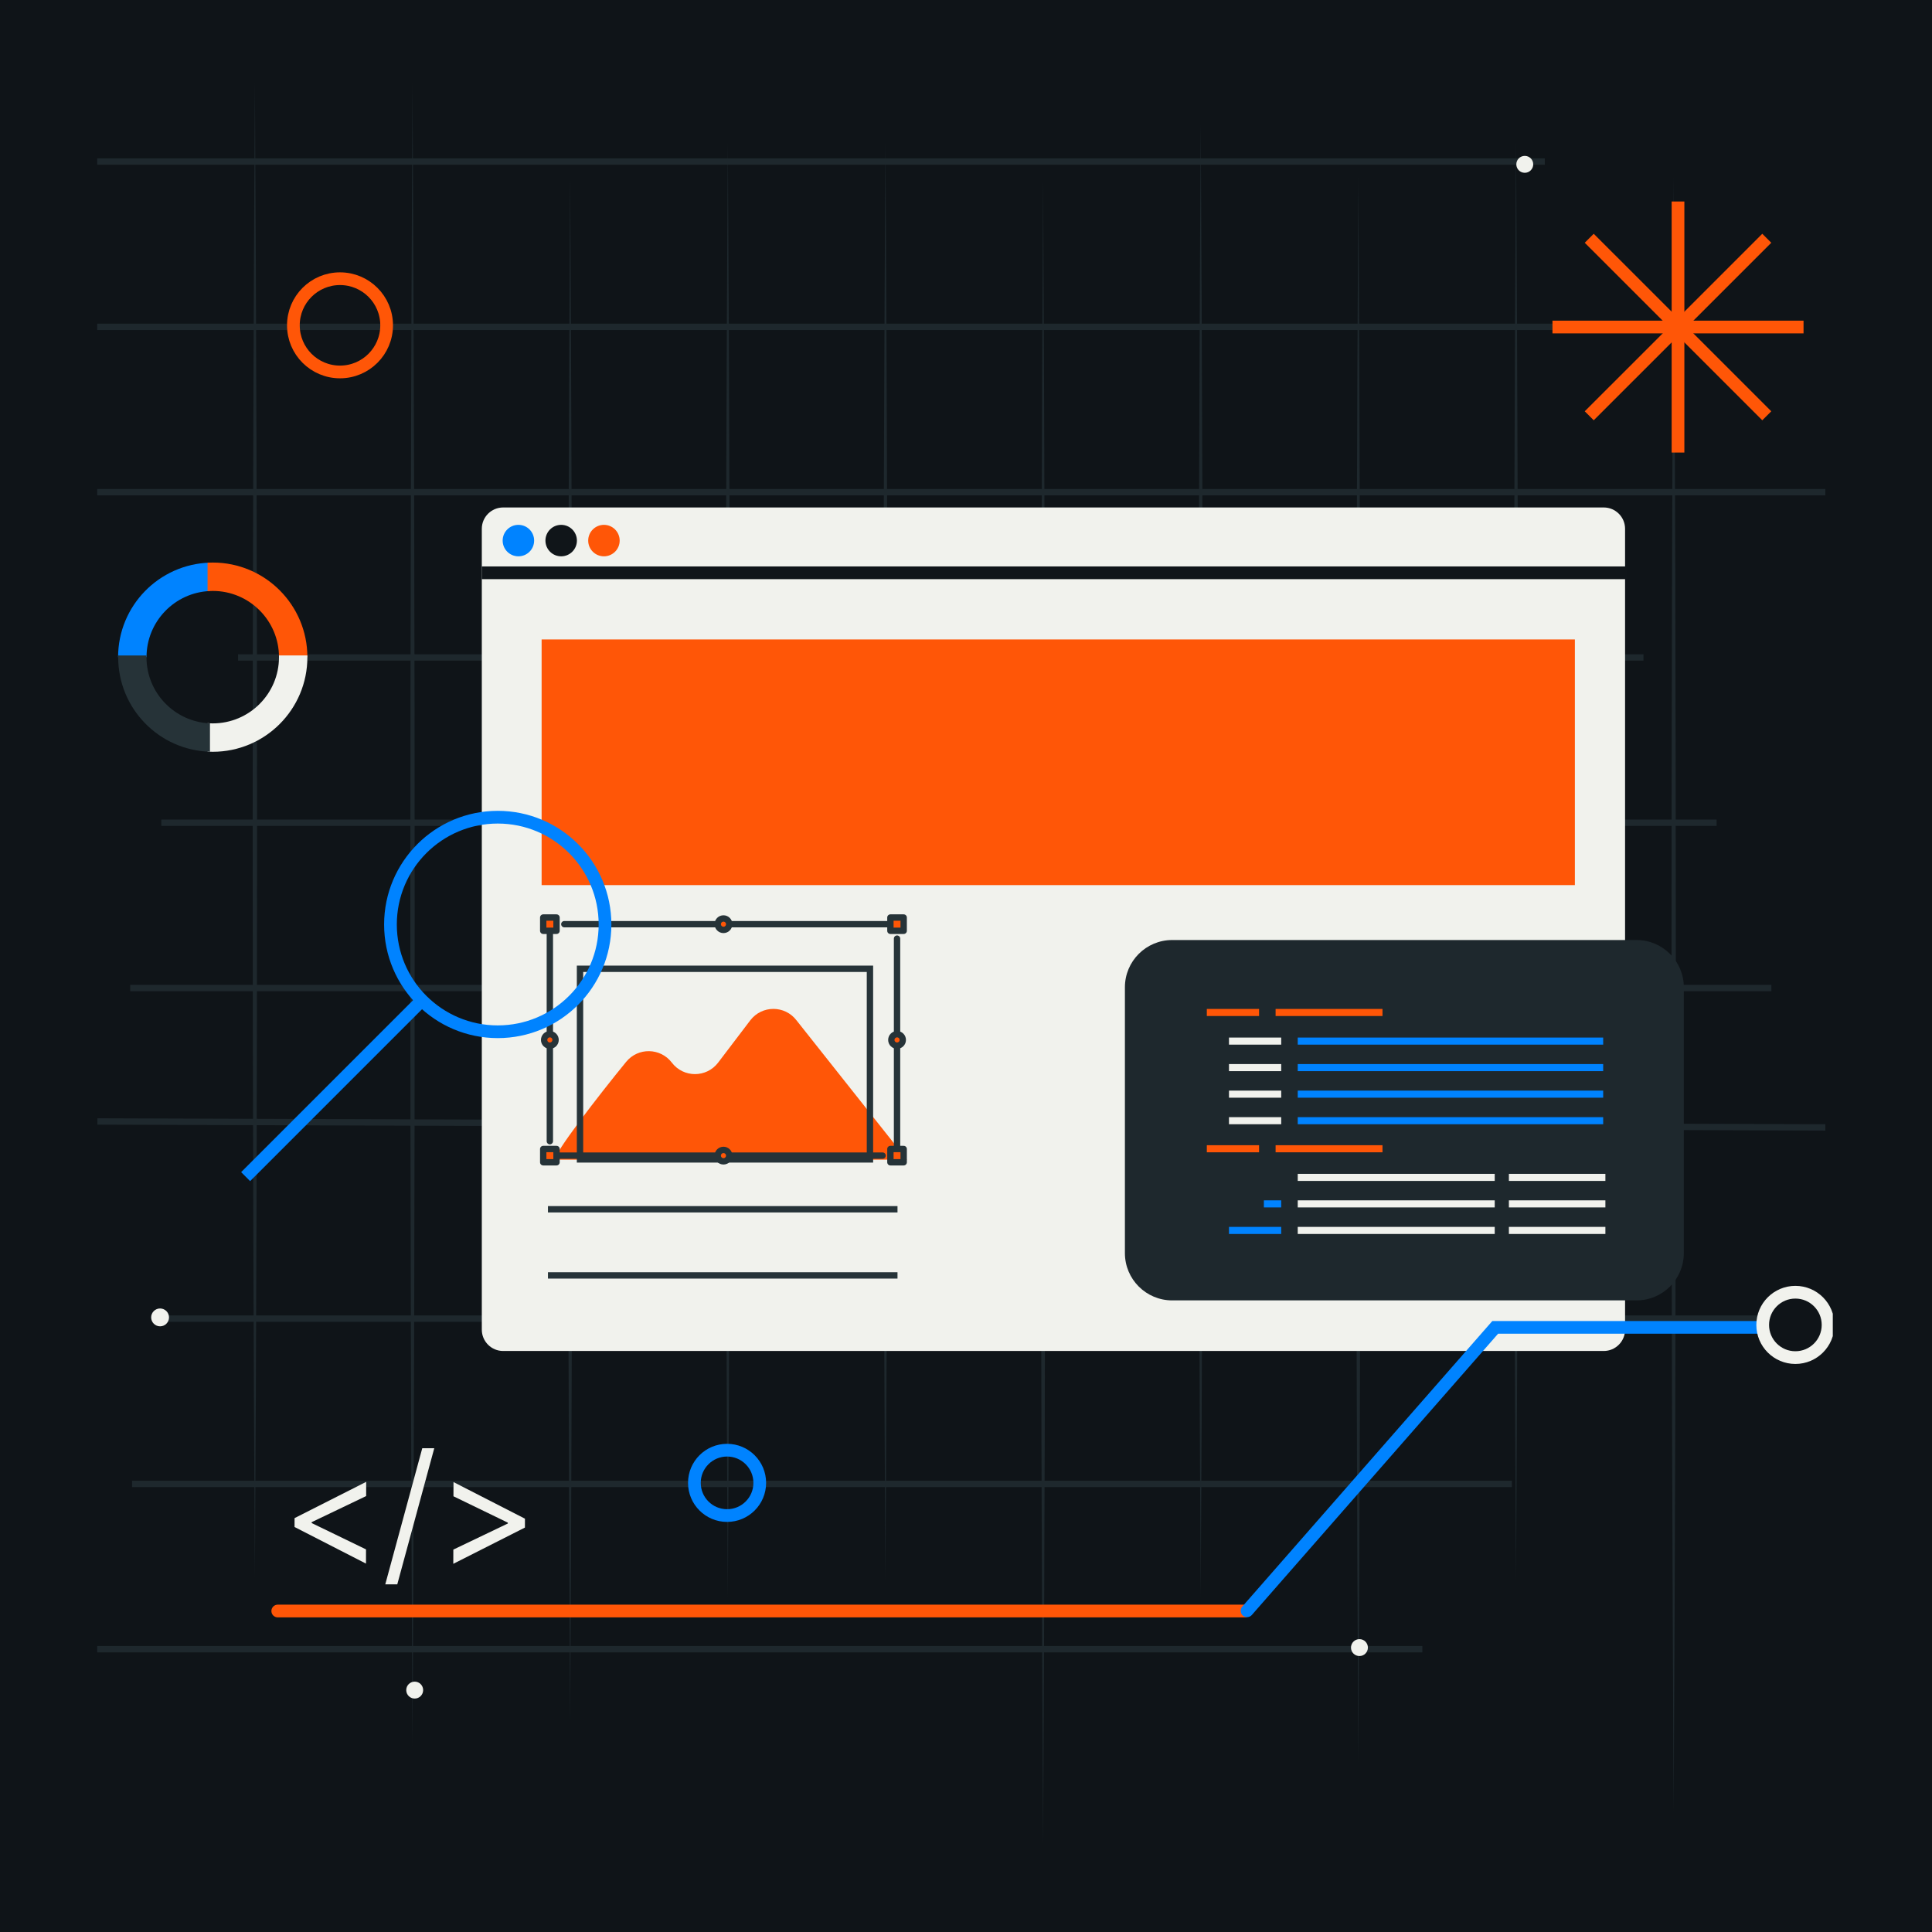
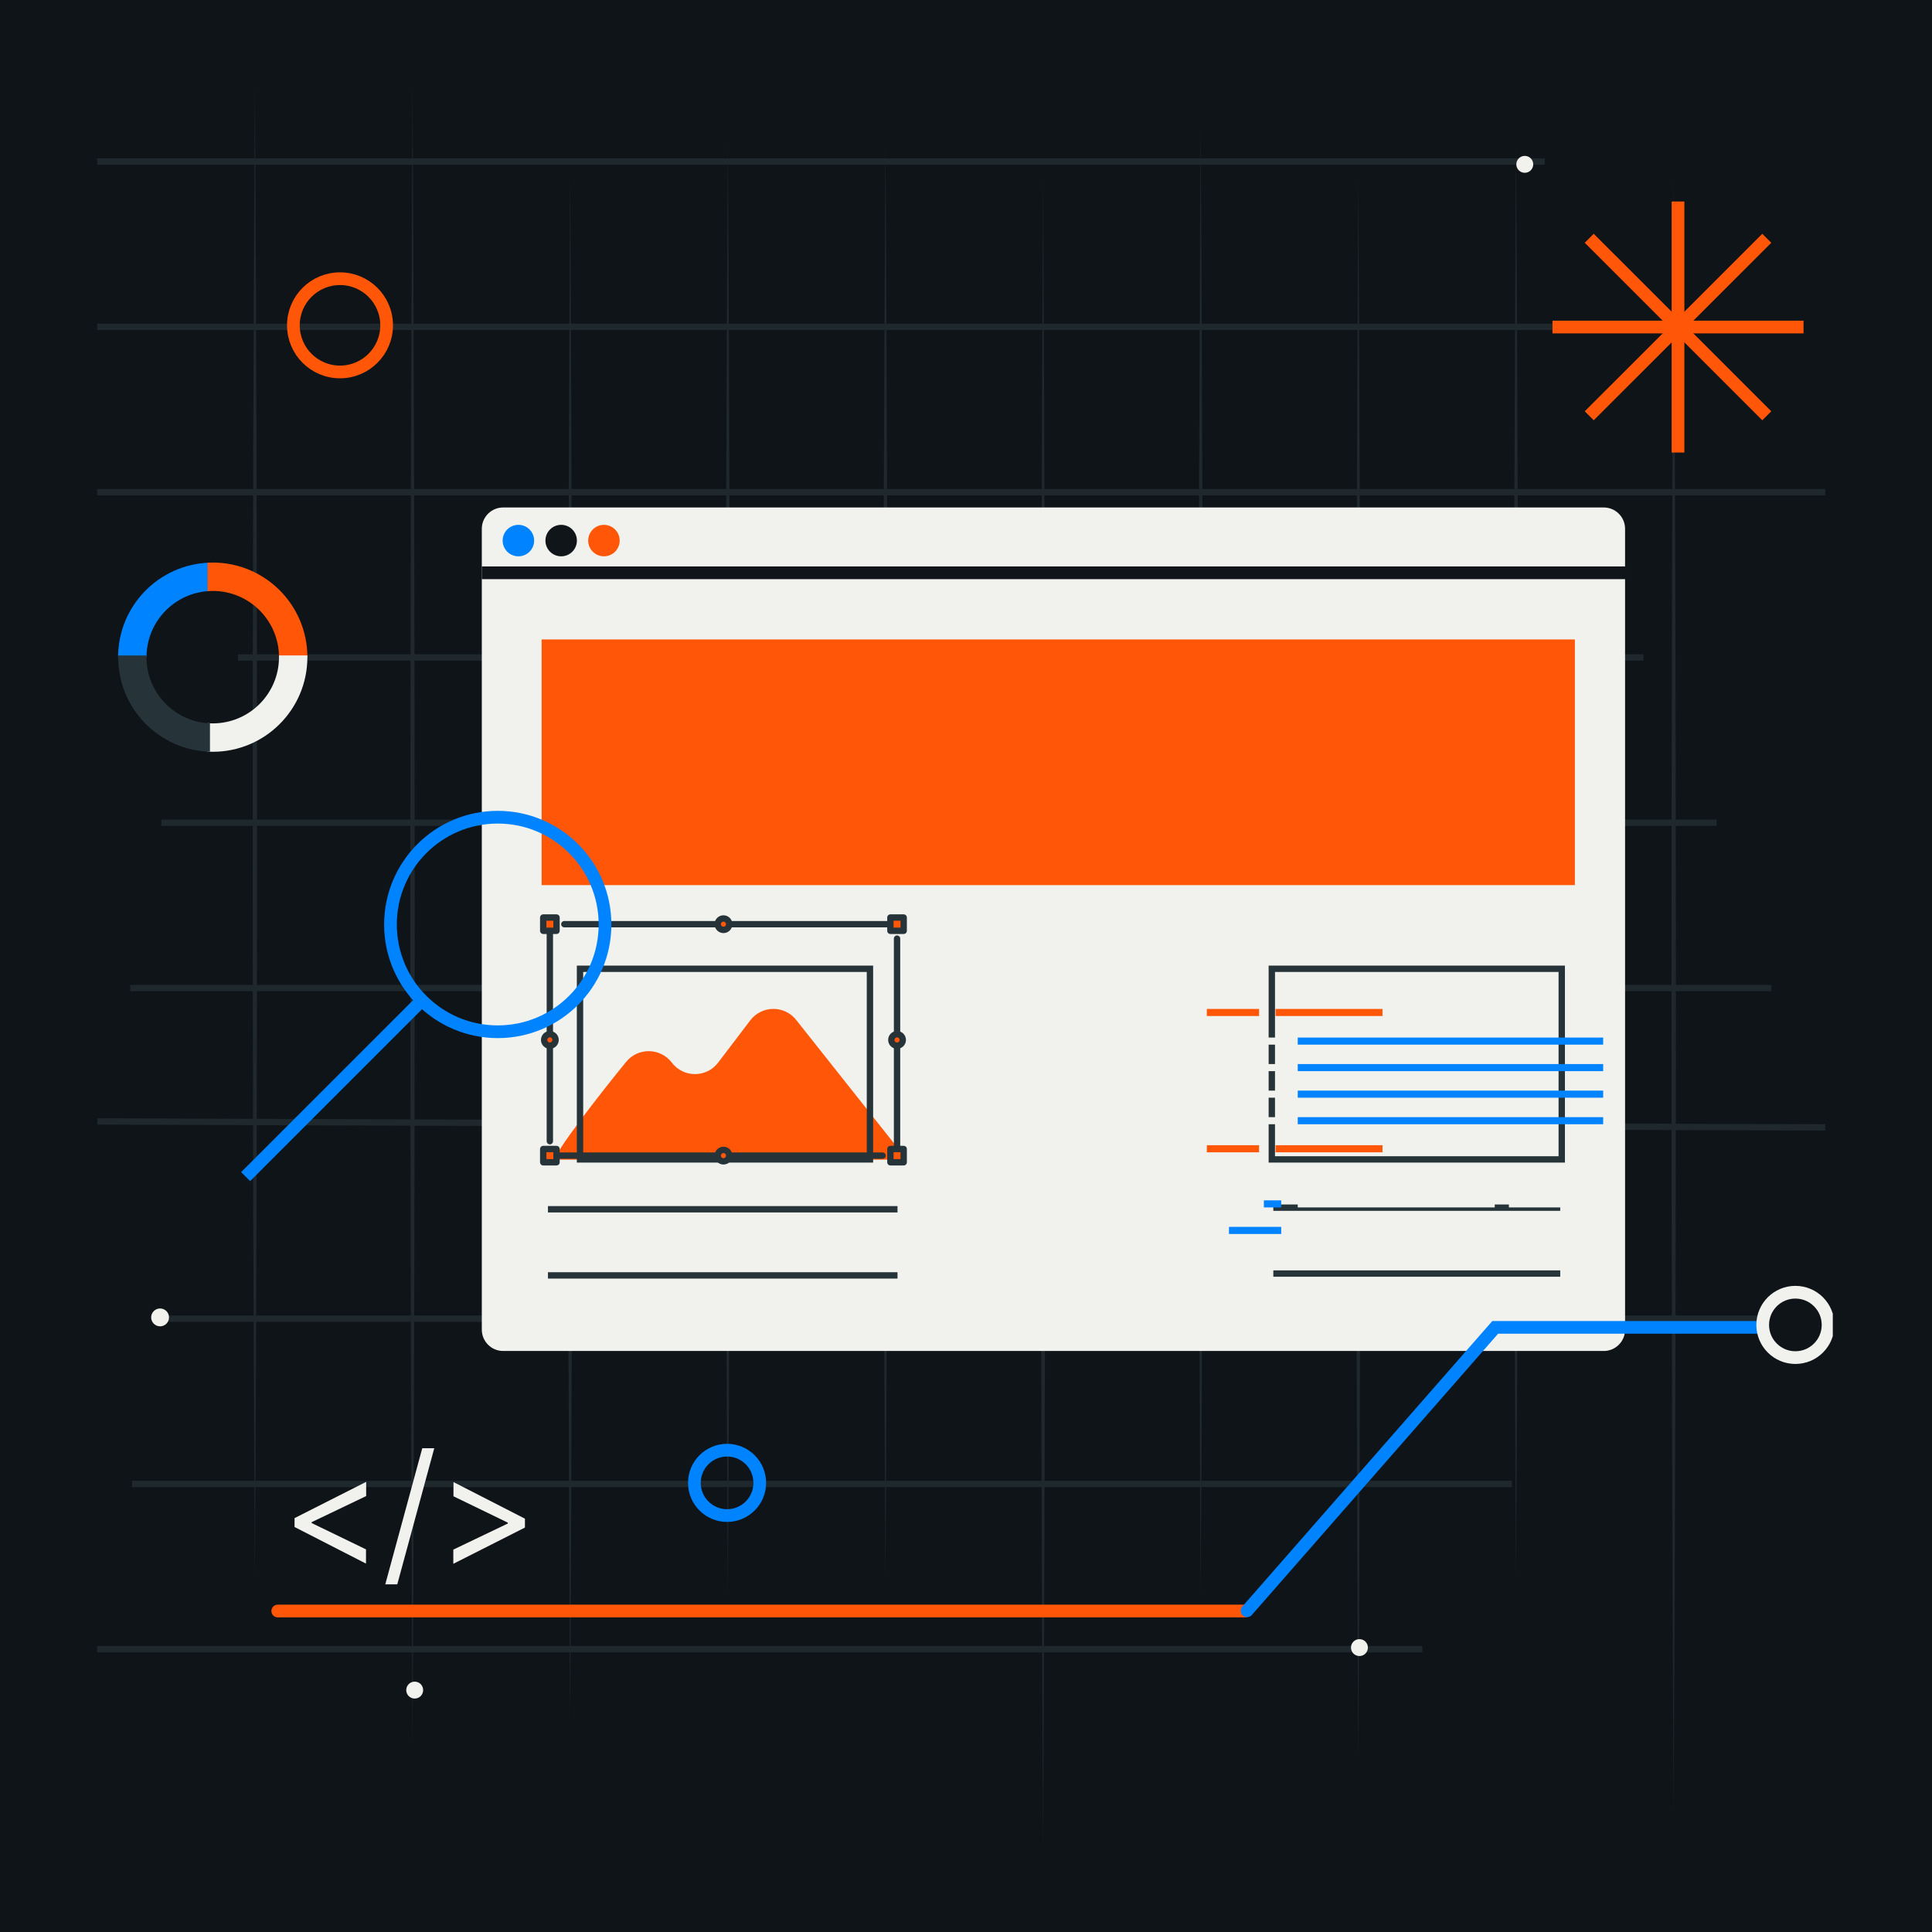
<svg xmlns="http://www.w3.org/2000/svg" width="200" height="200" viewBox="0 0 200 200" fill="none">
  <rect width="200" height="200" fill="#0F1418" />
  <g clip-path="url(#clip0_853_13671)">
    <path d="M10.063 170.724H147.242" stroke="#1E282D" stroke-width="0.658" stroke-miterlimit="10" />
    <path d="M13.672 153.614H156.508" stroke="#1E282D" stroke-width="0.658" stroke-miterlimit="10" />
    <path d="M16.698 136.504H182.048" stroke="#1E282D" stroke-width="0.658" stroke-miterlimit="10" />
    <path d="M10.082 116.093L188.957 116.709" stroke="#1E282D" stroke-width="0.658" stroke-miterlimit="10" />
    <path d="M13.481 102.279H183.374" stroke="#1E282D" stroke-width="0.658" stroke-miterlimit="10" />
    <path d="M16.698 85.169H177.701" stroke="#1E282D" stroke-width="0.658" stroke-miterlimit="10" />
    <path d="M24.645 68.059H170.131" stroke="#1E282D" stroke-width="0.658" stroke-miterlimit="10" />
    <path d="M10.063 50.949H188.958" stroke="#1E282D" stroke-width="0.658" stroke-miterlimit="10" />
    <path d="M10.063 33.834H171.457" stroke="#1E282D" stroke-width="0.658" stroke-miterlimit="10" />
    <path d="M10.063 16.724H159.917" stroke="#1E282D" stroke-width="0.658" stroke-miterlimit="10" />
    <path d="M124.298 12.875C124.596 61.716 124.601 116.504 124.298 165.345C123.995 116.504 124 61.716 124.298 12.875V12.875Z" fill="#1E282D" />
    <path d="M26.386 8.484C26.684 58.088 26.689 113.731 26.386 163.335C26.082 113.731 26.087 58.088 26.386 8.484V8.484Z" fill="#1E282D" />
    <path d="M42.703 8.484C43.001 63.697 43.006 125.638 42.703 180.851C42.4 125.638 42.405 63.697 42.703 8.484V8.484Z" fill="#1E282D" />
    <path d="M59.022 18.274C59.32 69.56 59.325 127.09 59.022 178.376C58.718 127.09 58.723 69.56 59.022 18.274V18.274Z" fill="#1E282D" />
    <path d="M75.345 14.753C75.643 63.007 75.648 117.139 75.345 165.389C75.041 117.134 75.046 63.002 75.345 14.753V14.753Z" fill="#1E282D" />
    <path d="M91.662 14.753C91.96 62.42 91.965 115.897 91.662 163.565C91.359 115.897 91.364 62.42 91.662 14.753V14.753Z" fill="#1E282D" />
    <path d="M107.98 18.274C108.279 73.707 108.284 135.887 107.98 191.315C107.677 135.882 107.682 73.702 107.98 18.274V18.274Z" fill="#1E282D" />
    <path d="M140.615 18.274C140.913 70.88 140.918 129.897 140.615 182.504C140.312 129.897 140.317 70.88 140.615 18.274V18.274Z" fill="#1E282D" />
    <path d="M156.938 14.753C157.237 62.42 157.242 115.897 156.938 163.565C156.635 115.897 156.64 62.42 156.938 14.753V14.753Z" fill="#1E282D" />
    <path d="M173.257 18.274C173.555 72.513 173.56 133.359 173.257 187.599C172.954 133.359 172.959 72.513 173.257 18.274V18.274Z" fill="#1E282D" />
    <path d="M166.017 52.533H52.086C50.866 52.533 49.877 53.522 49.877 54.742V137.644C49.877 138.864 50.866 139.853 52.086 139.853H166.017C167.238 139.853 168.227 138.864 168.227 137.644V54.742C168.227 53.522 167.238 52.533 166.017 52.533Z" fill="#F1F2ED" />
    <path d="M49.877 59.296H168.409" stroke="#101519" stroke-width="1.316" stroke-miterlimit="10" />
    <path d="M53.664 57.59C54.564 57.59 55.294 56.861 55.294 55.961C55.294 55.061 54.564 54.332 53.664 54.332C52.765 54.332 52.035 55.061 52.035 55.961C52.035 56.861 52.765 57.59 53.664 57.59Z" fill="#0083FF" />
    <path d="M58.092 57.59C58.992 57.59 59.722 56.861 59.722 55.961C59.722 55.061 58.992 54.332 58.092 54.332C57.192 54.332 56.463 55.061 56.463 55.961C56.463 56.861 57.192 57.59 58.092 57.59Z" fill="#101519" />
    <path d="M62.519 57.59C63.419 57.59 64.148 56.861 64.148 55.961C64.148 55.061 63.419 54.332 62.519 54.332C61.619 54.332 60.89 55.061 60.89 55.961C60.89 56.861 61.619 57.59 62.519 57.59Z" fill="#FF5607" />
    <path d="M163.03 66.195H56.068V91.626H163.03V66.195Z" fill="#FF5607" />
    <path d="M57.457 120.049C57.283 119.473 61.918 113.471 64.821 109.92C66.053 108.413 68.368 108.456 69.549 110.004C70.755 111.587 73.133 111.587 74.339 110.004L77.666 105.628C78.872 104.046 81.25 104.046 82.456 105.628L93.887 120.049H57.457Z" fill="#FF5607" />
    <path d="M90.057 100.288H60.043V120.022H90.057V100.288Z" stroke="#263338" stroke-width="0.658" stroke-miterlimit="10" />
    <path d="M161.672 100.288H131.658V120.022H161.672V100.288Z" stroke="#263338" stroke-width="0.658" stroke-miterlimit="10" />
    <path d="M56.724 125.183L92.909 125.183" stroke="#263338" stroke-width="0.658" stroke-miterlimit="10" />
    <path d="M56.724 132.029L92.909 132.029" stroke="#263338" stroke-width="0.658" stroke-miterlimit="10" />
    <path d="M131.814 125.016H161.515" stroke="#263338" stroke-width="0.658" stroke-miterlimit="10" />
    <path d="M131.814 131.838H161.515" stroke="#263338" stroke-width="0.658" stroke-miterlimit="10" />
-     <path d="M169.414 97.311H121.345C118.642 97.311 116.45 99.502 116.45 102.205V129.721C116.45 132.425 118.642 134.616 121.345 134.616H169.414C172.117 134.616 174.308 132.425 174.308 129.721V102.205C174.308 99.502 172.117 97.311 169.414 97.311Z" fill="#1E282D" />
    <path d="M130.338 104.445H124.93V105.178H130.338V104.445Z" fill="#FF5607" />
    <path d="M143.115 104.445H132.049V105.178H143.115V104.445Z" fill="#FF5607" />
    <path d="M132.631 107.408H127.223V108.141H132.631V107.408Z" fill="#F1F2ED" />
    <path d="M165.96 107.408H134.342V108.141H165.96V107.408Z" fill="#0083FF" />
    <path d="M132.631 110.151H127.223V110.885H132.631V110.151Z" fill="#F1F2ED" />
    <path d="M165.96 110.151H134.342V110.885H165.96V110.151Z" fill="#0083FF" />
    <path d="M132.631 112.9H127.223V113.633H132.631V112.9Z" fill="#F1F2ED" />
    <path d="M165.96 112.9H134.342V113.633H165.96V112.9Z" fill="#0083FF" />
    <path d="M132.631 115.648H127.223V116.381H132.631V115.648Z" fill="#F1F2ED" />
    <path d="M130.338 118.552H124.93V119.286H130.338V118.552Z" fill="#FF5607" />
    <path d="M143.115 118.552H132.049V119.286H143.115V118.552Z" fill="#FF5607" />
    <path d="M154.733 121.516H134.342V122.249H154.733V121.516Z" fill="#F1F2ED" />
    <path d="M154.733 124.259H134.342V124.992H154.733V124.259Z" fill="#F1F2ED" />
    <path d="M132.631 124.259H130.836V124.992H132.631V124.259Z" fill="#0083FF" />
    <path d="M132.631 127.007H127.223V127.741H132.631V127.007Z" fill="#0083FF" />
    <path d="M154.733 127.007H134.342V127.741H154.733V127.007Z" fill="#F1F2ED" />
    <path d="M166.19 121.516H156.2V122.249H166.19V121.516Z" fill="#F1F2ED" />
    <path d="M166.19 124.259H156.2V124.992H166.19V124.259Z" fill="#F1F2ED" />
    <path d="M166.19 127.007H156.2V127.741H166.19V127.007Z" fill="#F1F2ED" />
    <path d="M165.96 115.648H134.342V116.381H165.96V115.648Z" fill="#0083FF" />
    <path d="M43.804 174.959C43.804 175.443 43.413 175.834 42.929 175.834C42.445 175.834 42.054 175.443 42.054 174.959C42.054 174.474 42.445 174.083 42.929 174.083C43.413 174.083 43.804 174.474 43.804 174.959Z" fill="#F1F2ED" />
    <path d="M17.496 136.376C17.496 136.89 17.08 137.301 16.572 137.301C16.063 137.301 15.648 136.885 15.648 136.376C15.648 135.868 16.063 135.452 16.572 135.452C17.08 135.452 17.496 135.868 17.496 136.376Z" fill="#F1F2ED" />
    <path d="M158.719 17.012C158.719 17.496 158.328 17.888 157.844 17.888C157.36 17.888 156.969 17.496 156.969 17.012C156.969 16.528 157.36 16.137 157.844 16.137C158.328 16.137 158.719 16.528 158.719 17.012Z" fill="#F1F2ED" />
    <path d="M141.604 170.557C141.604 171.042 141.213 171.433 140.729 171.433C140.245 171.433 139.854 171.042 139.854 170.557C139.854 170.073 140.245 169.682 140.729 169.682C141.213 169.682 141.604 170.073 141.604 170.557Z" fill="#F1F2ED" />
    <path d="M35.197 38.504C37.863 38.504 40.024 36.343 40.024 33.677C40.024 31.012 37.863 28.851 35.197 28.851C32.532 28.851 30.371 31.012 30.371 33.677C30.371 36.343 32.532 38.504 35.197 38.504Z" stroke="#FF5607" stroke-width="1.316" stroke-miterlimit="10" />
    <path d="M30.491 158.074L30.493 157.155L37.907 153.401L37.904 154.873L32.217 157.596L32.263 157.504L32.262 157.734L32.217 157.642L37.89 160.392L37.887 161.864L30.491 158.074ZM44.955 149.922L41.126 164.011L39.884 164.008L43.713 149.919L44.955 149.922ZM54.34 158.133L46.925 161.886L46.929 160.414L52.616 157.692L52.57 157.783L52.57 157.553L52.616 157.646L46.942 154.895L46.946 153.423L54.342 157.213L54.34 158.133Z" fill="#F1F2ED" />
    <path d="M128.856 166.772H28.753" stroke="#FF5607" stroke-width="1.316" stroke-linecap="round" stroke-linejoin="round" />
    <path d="M129.095 166.748L154.784 137.408H182.395" stroke="#0083FF" stroke-width="1.316" stroke-miterlimit="10" stroke-linecap="round" />
    <path d="M185.857 140.538C187.726 140.538 189.241 139.023 189.241 137.154C189.241 135.285 187.726 133.77 185.857 133.77C183.989 133.77 182.474 135.285 182.474 137.154C182.474 139.023 183.989 140.538 185.857 140.538Z" stroke="#F1F2ED" stroke-width="1.316" stroke-linecap="round" stroke-linejoin="round" />
    <path d="M75.267 156.89C77.135 156.89 78.65 155.375 78.65 153.506C78.65 151.637 77.135 150.122 75.267 150.122C73.398 150.122 71.883 151.637 71.883 153.506C71.883 155.375 73.398 156.89 75.267 156.89Z" stroke="#0083FF" stroke-width="1.316" stroke-miterlimit="10" />
    <path d="M21.726 61.183V58.244C16.454 58.401 12.225 62.719 12.225 68.029H15.168C15.168 64.342 18.078 61.335 21.731 61.183H21.726Z" fill="#0083FF" />
    <path d="M22.025 58.235C21.844 58.235 21.668 58.239 21.487 58.249V61.198C21.663 61.183 21.844 61.173 22.025 61.173C25.81 61.173 28.881 64.244 28.881 68.029H31.82C31.82 62.621 27.433 58.235 22.025 58.235V58.235Z" fill="#FF5607" />
    <path d="M28.881 68.029C28.881 71.814 25.81 74.885 22.025 74.885C21.844 74.885 21.663 74.875 21.487 74.861V77.809C21.663 77.819 21.844 77.824 22.025 77.824C27.433 77.824 31.82 73.438 31.82 68.029C31.82 67.971 31.82 67.912 31.82 67.853H28.881C28.881 67.912 28.881 67.971 28.881 68.029V68.029Z" fill="#F1F2ED" />
    <path d="M21.726 74.88C18.078 74.724 15.164 71.721 15.164 68.034C15.164 67.975 15.164 67.917 15.164 67.858H12.234C12.234 67.917 12.234 67.975 12.234 68.034C12.234 73.345 16.459 77.667 21.736 77.819V74.88H21.726Z" fill="#263338" />
    <path d="M56.92 95.883V95.671H57.132" stroke="#263338" stroke-width="0.658" stroke-linecap="round" stroke-linejoin="round" />
    <path d="M58.418 95.671H92.008" stroke="#263338" stroke-width="0.658" stroke-linecap="round" stroke-linejoin="round" />
    <path d="M92.651 95.671H92.863V95.883" stroke="#263338" stroke-width="0.658" stroke-linecap="round" stroke-linejoin="round" />
    <path d="M92.862 97.165V118.778" stroke="#263338" stroke-width="0.658" stroke-linecap="round" stroke-linejoin="round" />
    <path d="M92.863 119.417V119.629H92.651" stroke="#263338" stroke-width="0.658" stroke-linecap="round" stroke-linejoin="round" />
    <path d="M91.365 119.629H57.775" stroke="#263338" stroke-width="0.658" stroke-linecap="round" stroke-linejoin="round" />
    <path d="M57.132 119.629H56.92V119.417" stroke="#263338" stroke-width="0.658" stroke-linecap="round" stroke-linejoin="round" />
    <path d="M56.92 118.135V96.526" stroke="#263338" stroke-width="0.658" stroke-linecap="round" stroke-linejoin="round" />
    <path d="M74.893 96.264C75.221 96.264 75.486 95.999 75.486 95.671C75.486 95.344 75.221 95.079 74.893 95.079C74.566 95.079 74.301 95.344 74.301 95.671C74.301 95.999 74.566 96.264 74.893 96.264Z" fill="#FF5607" stroke="#263338" stroke-width="0.658" stroke-linecap="round" stroke-linejoin="round" />
    <path d="M56.921 108.245C57.248 108.245 57.513 107.98 57.513 107.653C57.513 107.325 57.248 107.06 56.921 107.06C56.593 107.06 56.328 107.325 56.328 107.653C56.328 107.98 56.593 108.245 56.921 108.245Z" fill="#FF5607" stroke="#263338" stroke-width="0.658" stroke-linecap="round" stroke-linejoin="round" />
    <path d="M74.893 120.222C75.221 120.222 75.486 119.956 75.486 119.629C75.486 119.302 75.221 119.037 74.893 119.037C74.566 119.037 74.301 119.302 74.301 119.629C74.301 119.956 74.566 120.222 74.893 120.222Z" fill="#FF5607" stroke="#263338" stroke-width="0.658" stroke-linecap="round" stroke-linejoin="round" />
    <path d="M92.863 108.245C93.19 108.245 93.456 107.98 93.456 107.653C93.456 107.325 93.19 107.06 92.863 107.06C92.536 107.06 92.27 107.325 92.27 107.653C92.27 107.98 92.536 108.245 92.863 108.245Z" fill="#FF5607" stroke="#263338" stroke-width="0.658" stroke-linecap="round" stroke-linejoin="round" />
    <path d="M93.549 118.944H92.174V120.319H93.549V118.944Z" fill="#FF5607" stroke="#263338" stroke-width="0.658" stroke-linecap="round" stroke-linejoin="round" />
    <path d="M93.549 94.982H92.174V96.357H93.549V94.982Z" fill="#FF5607" stroke="#263338" stroke-width="0.658" stroke-linecap="round" stroke-linejoin="round" />
    <path d="M57.61 118.944H56.234V120.319H57.61V118.944Z" fill="#FF5607" stroke="#263338" stroke-width="0.658" stroke-linecap="round" stroke-linejoin="round" />
    <path d="M57.61 94.982H56.234V96.357H57.61V94.982Z" fill="#FF5607" stroke="#263338" stroke-width="0.658" stroke-linecap="round" stroke-linejoin="round" />
    <path d="M161.369 33.853H186.044" stroke="#FF5607" stroke-width="1.316" stroke-linecap="square" stroke-linejoin="bevel" />
    <path d="M173.707 46.191V21.516" stroke="#FF5607" stroke-width="1.316" stroke-linecap="square" stroke-linejoin="bevel" />
    <path d="M164.983 25.13L182.431 42.577" stroke="#FF5607" stroke-width="1.316" stroke-linecap="square" stroke-linejoin="bevel" />
    <path d="M164.983 42.577L182.431 25.13" stroke="#FF5607" stroke-width="1.316" stroke-linecap="square" stroke-linejoin="bevel" />
    <path d="M51.526 106.807C45.392 106.807 40.421 101.835 40.421 95.702C40.421 89.568 45.392 84.596 51.526 84.596C57.659 84.596 62.631 89.568 62.631 95.702C62.631 101.835 57.659 106.807 51.526 106.807Z" stroke="#0083FF" stroke-width="1.316" stroke-miterlimit="10" />
    <path d="M43.677 103.555L25.427 121.804" stroke="#0083FF" stroke-width="1.316" stroke-miterlimit="10" />
  </g>
  <defs>
    <clipPath id="clip0_853_13671">
      <rect width="179.951" height="189.291" fill="white" transform="translate(9.779 5.379)" />
    </clipPath>
  </defs>
</svg>